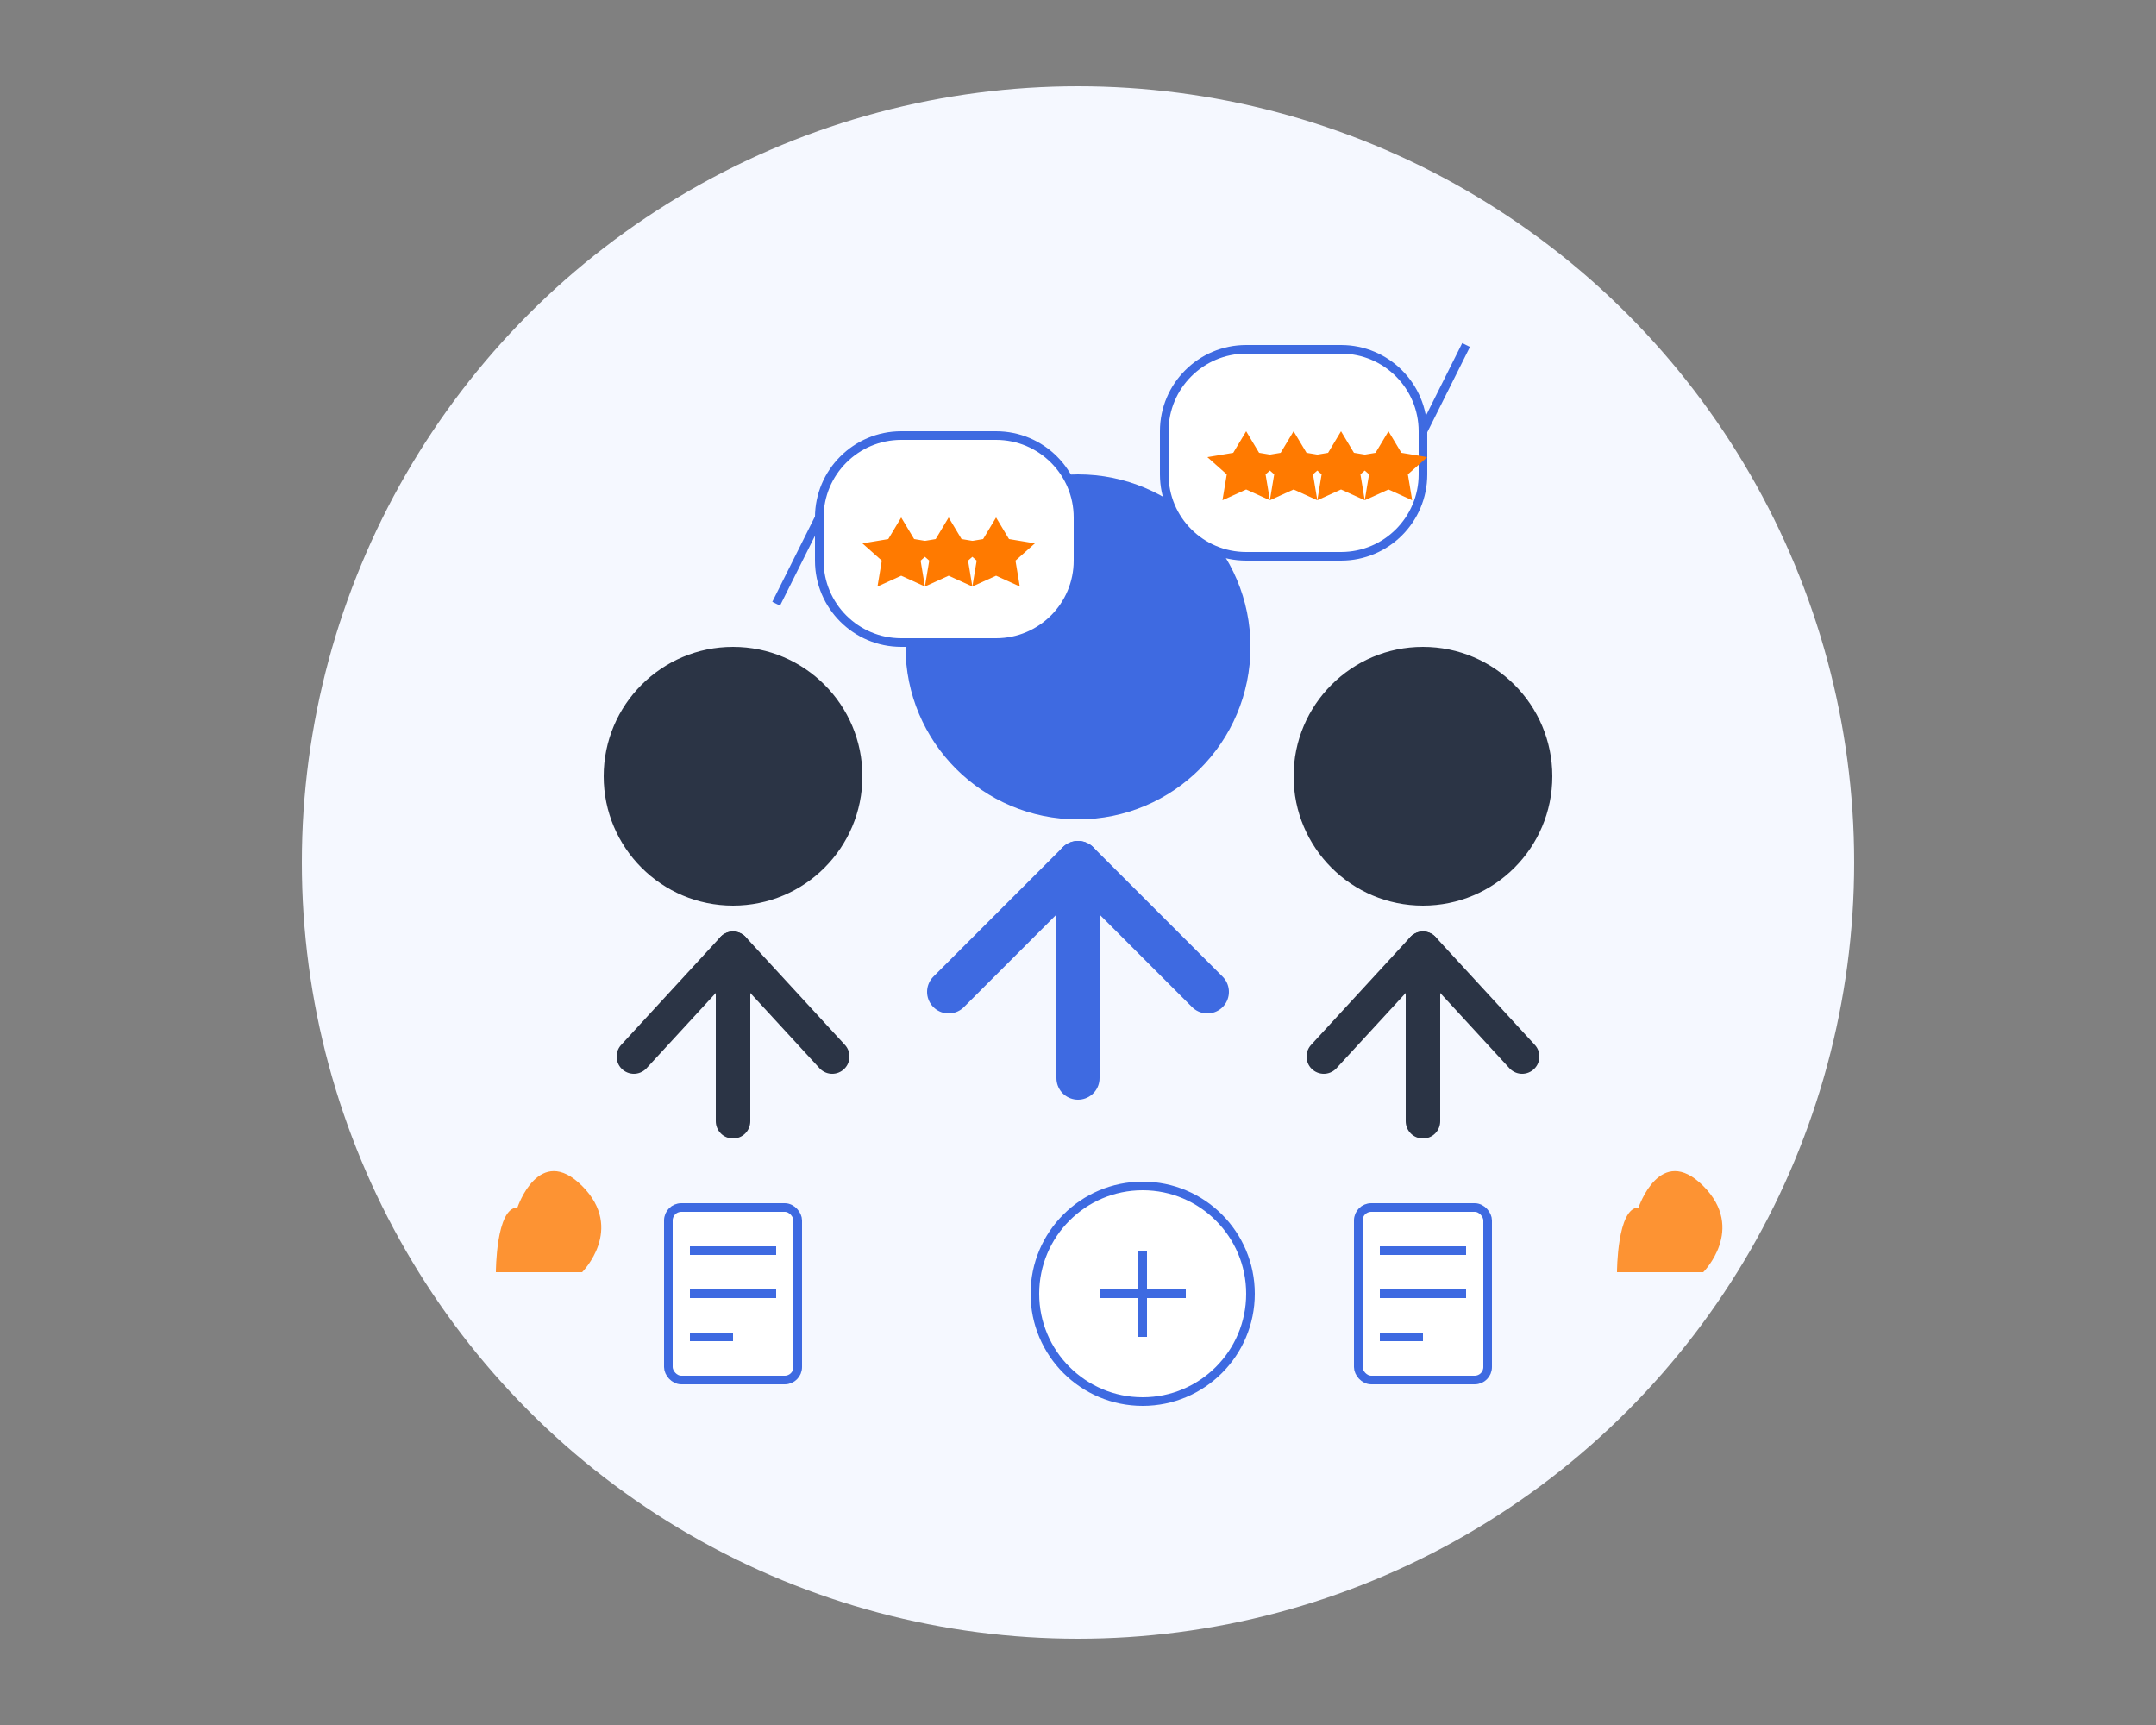
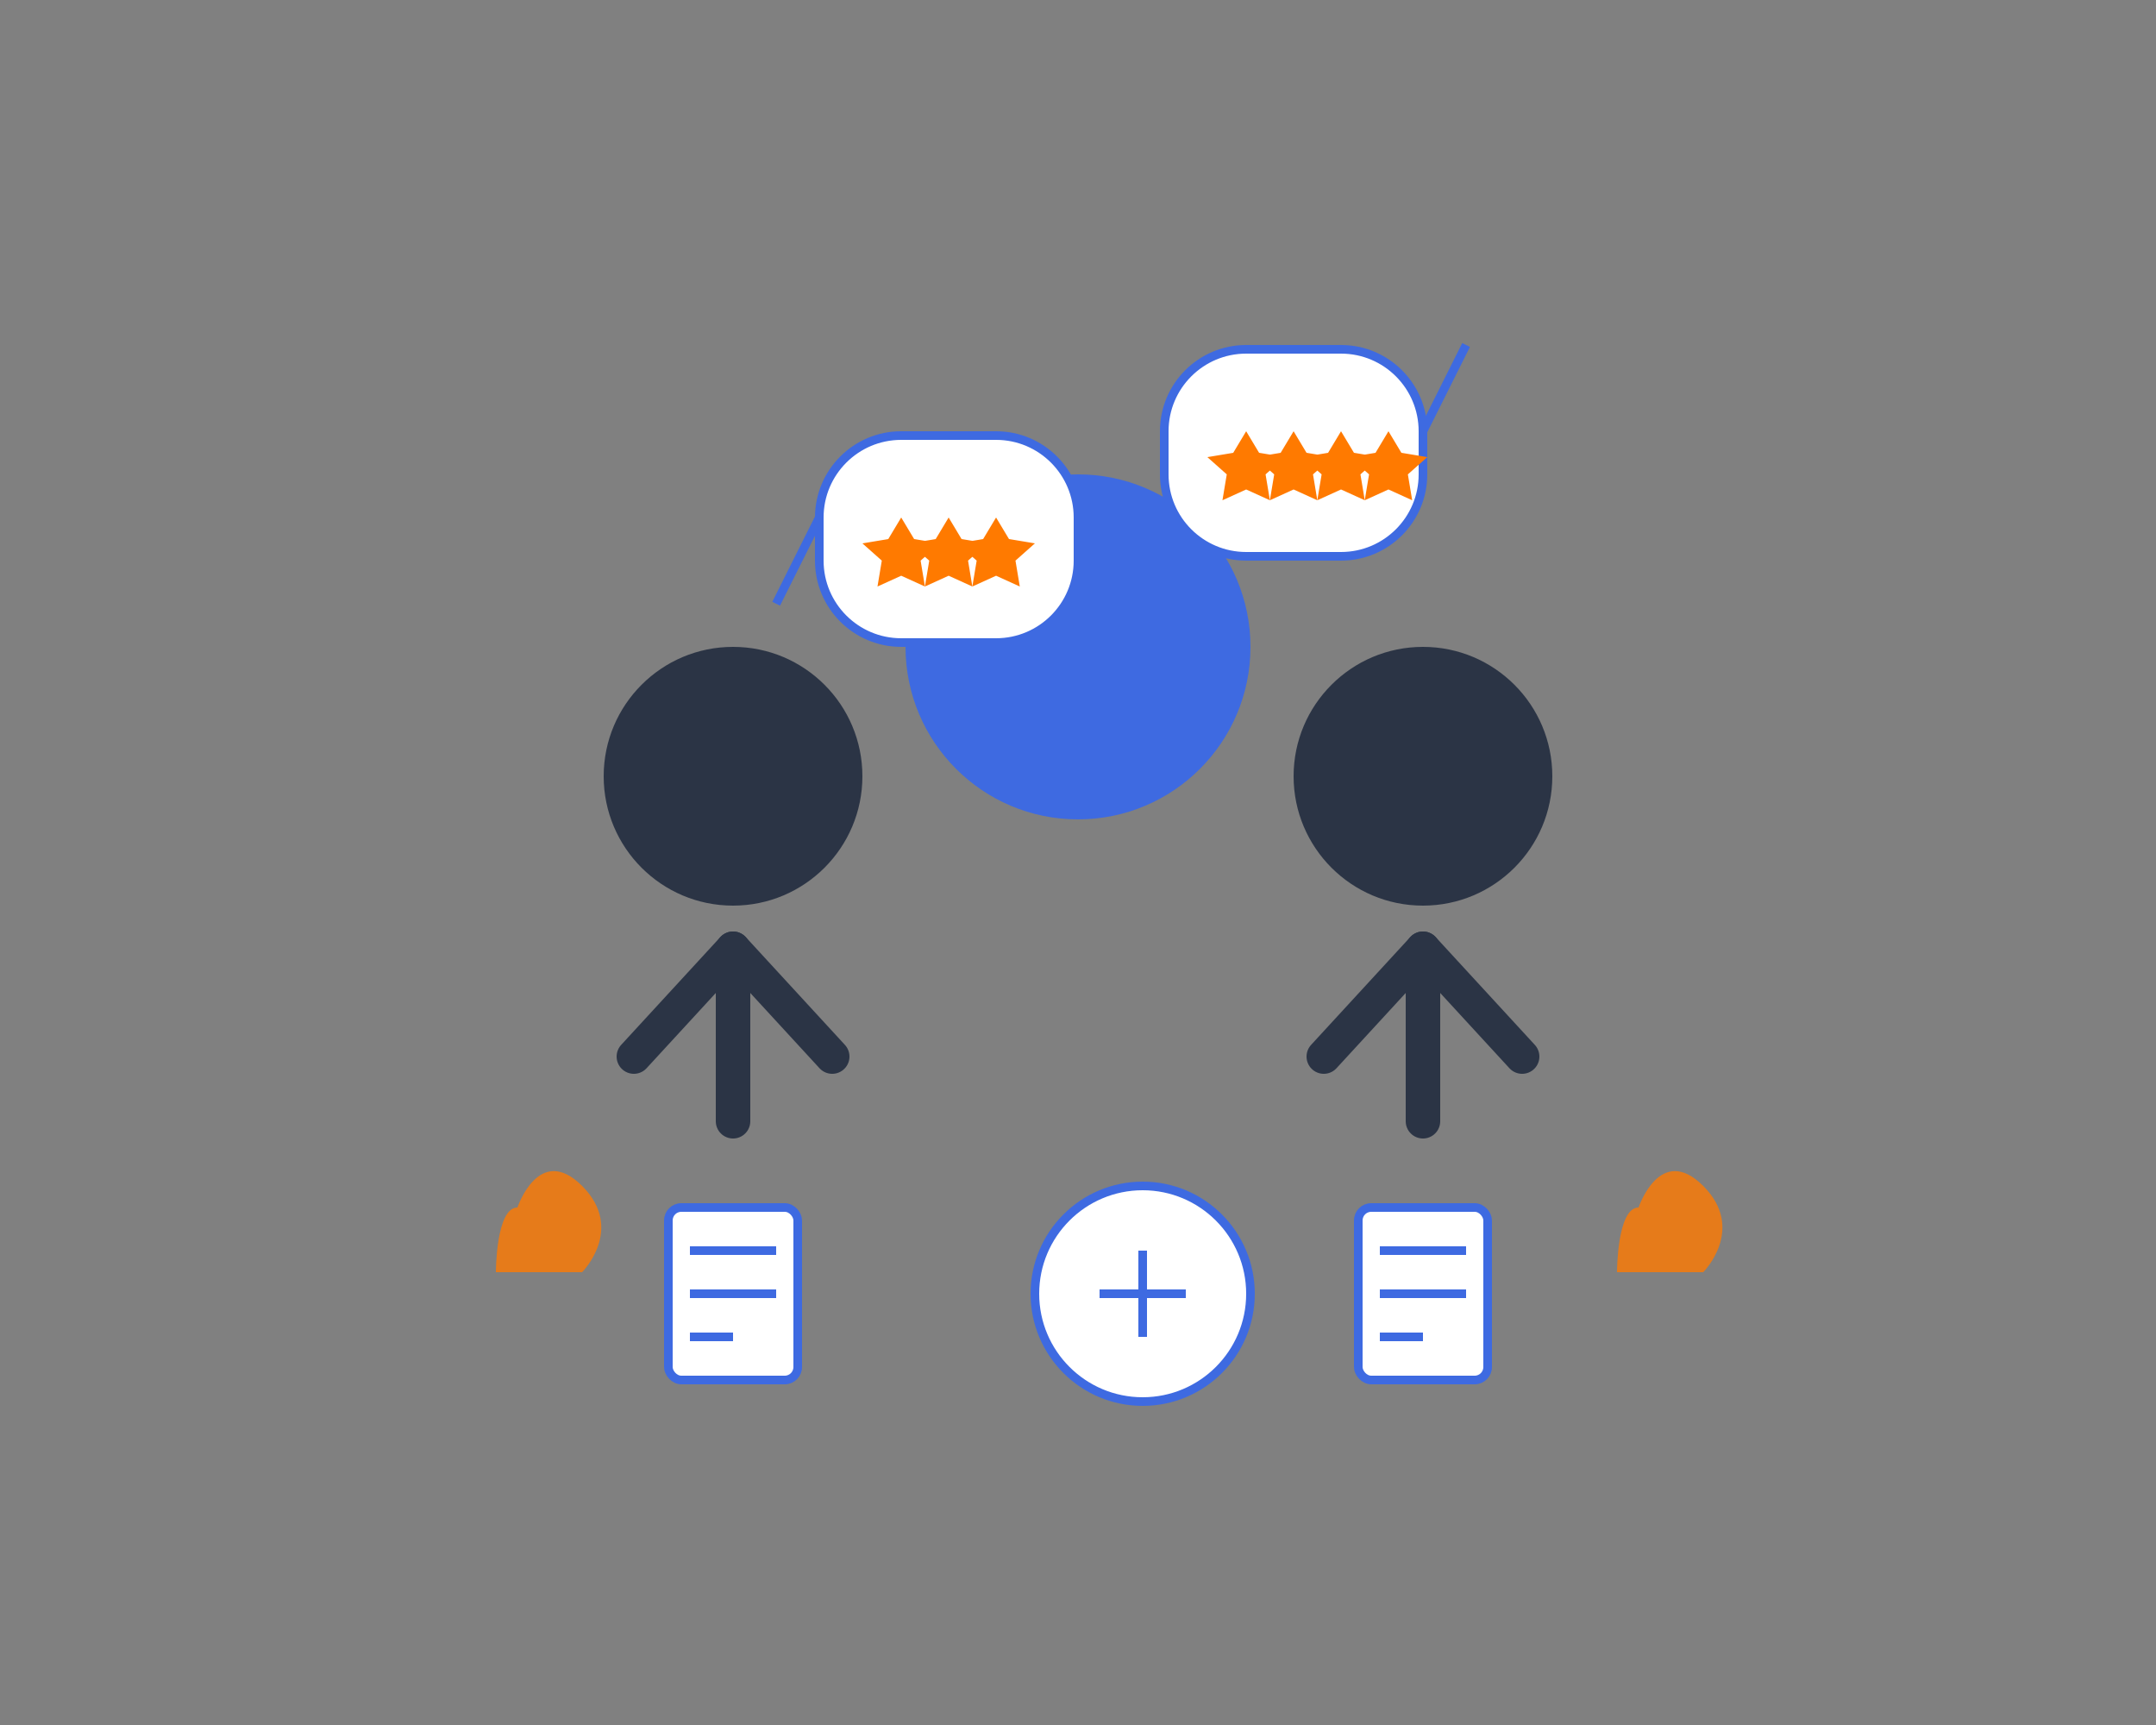
<svg xmlns="http://www.w3.org/2000/svg" width="500" height="400" viewBox="0 0 500 400" fill="none">
  <rect x="0" y="0" width="500" height="400" fill="#808080" stroke="none" />
-   <circle cx="250" cy="200" r="180" fill="#F5F8FF" />
  <circle cx="250" cy="150" r="40" fill="#3E6AE1" />
-   <path d="M250 200V250" stroke="#3E6AE1" stroke-width="10" stroke-linecap="round" />
-   <path d="M220 230L250 200L280 230" stroke="#3E6AE1" stroke-width="10" stroke-linecap="round" stroke-linejoin="round" />
  <circle cx="170" cy="180" r="30" fill="#2B3445" />
  <path d="M170 220V260" stroke="#2B3445" stroke-width="8" stroke-linecap="round" />
  <path d="M147 245L170 220L193 245" stroke="#2B3445" stroke-width="8" stroke-linecap="round" stroke-linejoin="round" />
  <circle cx="330" cy="180" r="30" fill="#2B3445" />
  <path d="M330 220V260" stroke="#2B3445" stroke-width="8" stroke-linecap="round" />
  <path d="M307 245L330 220L353 245" stroke="#2B3445" stroke-width="8" stroke-linecap="round" stroke-linejoin="round" />
  <path d="M190 120C190 109.507 198.507 101 209 101H231C241.493 101 250 109.507 250 120V130C250 140.493 241.493 149 231 149H209C198.507 149 190 140.493 190 130V120Z" fill="white" stroke="#3E6AE1" stroke-width="2" />
  <path d="M190 120L180 140" stroke="#3E6AE1" stroke-width="2" />
  <path d="M270 100C270 89.507 278.507 81 289 81H311C321.493 81 330 89.507 330 100V110C330 120.493 321.493 129 311 129H289C278.507 129 270 120.493 270 110V100Z" fill="white" stroke="#3E6AE1" stroke-width="2" />
  <path d="M330 100L340 80" stroke="#3E6AE1" stroke-width="2" />
  <path d="M209 120L212 125L218 126L213.5 130L214.5 136L209 133.5L203.5 136L204.5 130L200 126L206 125L209 120Z" fill="#FF7A00" />
  <path d="M220 120L223 125L229 126L224.5 130L225.5 136L220 133.5L214.5 136L215.5 130L211 126L217 125L220 120Z" fill="#FF7A00" />
  <path d="M231 120L234 125L240 126L235.5 130L236.5 136L231 133.5L225.5 136L226.5 130L222 126L228 125L231 120Z" fill="#FF7A00" />
  <path d="M289 100L292 105L298 106L293.5 110L294.5 116L289 113.5L283.5 116L284.5 110L280 106L286 105L289 100Z" fill="#FF7A00" />
  <path d="M300 100L303 105L309 106L304.5 110L305.5 116L300 113.5L294.5 116L295.5 110L291 106L297 105L300 100Z" fill="#FF7A00" />
  <path d="M311 100L314 105L320 106L315.5 110L316.5 116L311 113.5L305.5 116L306.5 110L302 106L308 105L311 100Z" fill="#FF7A00" />
  <path d="M322 100L325 105L331 106L326.5 110L327.5 116L322 113.5L316.5 116L317.5 110L313 106L319 105L322 100Z" fill="#FF7A00" />
  <path d="M120 280C120 280 125 265 135 275C145 285 135 295 135 295H115C115 295 115 280 120 280Z" fill="#FF7A00" opacity="0.8" />
  <path d="M380 280C380 280 385 265 395 275C405 285 395 295 395 295H375C375 295 375 280 380 280Z" fill="#FF7A00" opacity="0.8" />
  <rect x="155" y="280" width="30" height="40" rx="3" fill="#FFFFFF" stroke="#3E6AE1" stroke-width="2" />
  <path d="M160 290H180" stroke="#3E6AE1" stroke-width="2" />
  <path d="M160 300H180" stroke="#3E6AE1" stroke-width="2" />
  <path d="M160 310H170" stroke="#3E6AE1" stroke-width="2" />
  <circle cx="265" cy="300" r="25" fill="#FFFFFF" stroke="#3E6AE1" stroke-width="2" />
  <path d="M265 290V310" stroke="#3E6AE1" stroke-width="2" />
  <path d="M255 300H275" stroke="#3E6AE1" stroke-width="2" />
  <rect x="315" y="280" width="30" height="40" rx="3" fill="#FFFFFF" stroke="#3E6AE1" stroke-width="2" />
  <path d="M320 290H340" stroke="#3E6AE1" stroke-width="2" />
  <path d="M320 300H340" stroke="#3E6AE1" stroke-width="2" />
  <path d="M320 310H330" stroke="#3E6AE1" stroke-width="2" />
</svg>